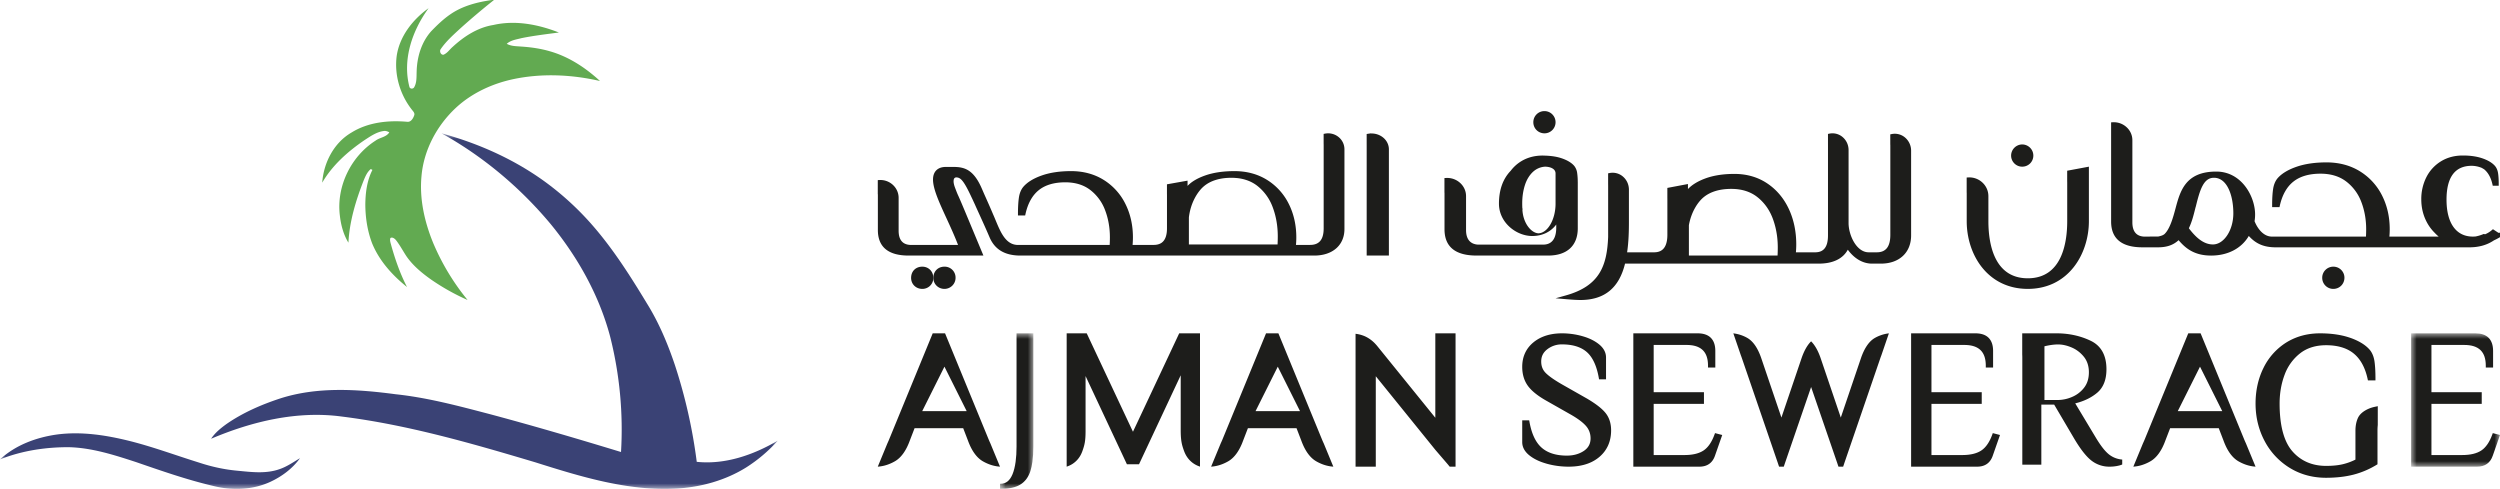
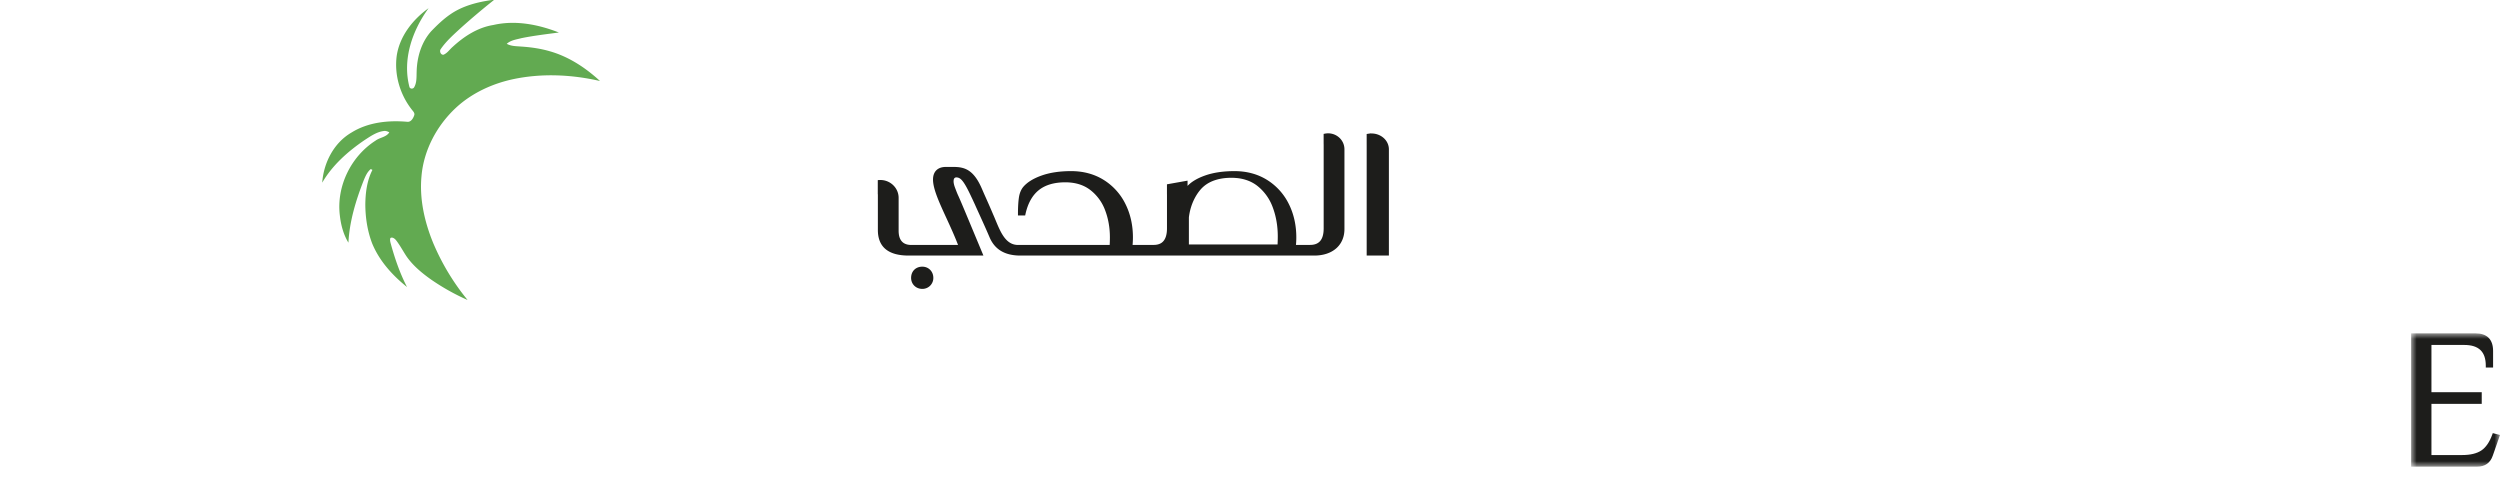
<svg xmlns="http://www.w3.org/2000/svg" width="225" height="44" fill="none">
  <path fill="#62AA51" fill-rule="evenodd" d="M44.278 0h.178a66 66 0 0 0-3.008 2.54c-.628.582-1.284 1.155-1.771 1.863-.158.186-.02.558.243.521.34-.143.546-.468.816-.703 1.024-.943 2.254-1.747 3.661-1.971 1.98-.457 4.044-.051 5.903.675-1.121.15-2.245.282-3.354.505-.46.123-.975.18-1.337.513.389.22.848.211 1.28.246.868.056 1.735.176 2.571.418 1.72.484 3.244 1.49 4.54 2.684-2.53-.58-5.195-.707-7.746-.18-1.921.4-3.772 1.25-5.213 2.581-1.73 1.61-2.91 3.824-3.108 6.176-.19 2.032.27 4.074 1.034 5.953A20.9 20.9 0 0 0 42.083 27a20 20 0 0 1-3.268-1.829c-.827-.584-1.624-1.24-2.209-2.07-.33-.491-.6-1.02-.967-1.488-.115-.135-.318-.3-.5-.194-.06.144-.024.302.012.448.373 1.362.829 2.708 1.482 3.967-1.316-1.053-2.488-2.35-3.133-3.912-.428-1.114-.611-2.309-.621-3.496.011-1.07.145-2.168.64-3.135l-.146-.078c-.328.266-.49.662-.647 1.038-.7 1.79-1.27 3.662-1.368 5.589-.46-.751-.682-1.62-.776-2.486-.306-2.585 1.004-5.283 3.213-6.694.39-.295.971-.31 1.243-.75-.16-.087-.338-.154-.523-.116-.628.088-1.157.46-1.674.794-1.511 1.023-2.92 2.267-3.841 3.85.13-1.79 1.04-3.581 2.639-4.512 1.477-.918 3.293-1.116 5-.966.339.048.543-.296.636-.568.093-.225-.119-.395-.237-.56-1.04-1.342-1.55-3.088-1.338-4.77.247-1.773 1.434-3.296 2.874-4.325-1.467 2.011-2.368 4.604-1.728 7.073.045.21.343.214.434.035.241-.42.201-.926.219-1.392.03-1.311.425-2.663 1.324-3.657.528-.547 1.08-1.078 1.71-1.509C41.636.524 42.965.187 44.279 0" clip-rule="evenodd" />
  <mask id="a" width="70" height="32" x="0" y="12" maskUnits="userSpaceOnUse" style="mask-type:luminance">
    <path fill="#fff" fill-rule="evenodd" d="M0 12h70v32H0z" clip-rule="evenodd" />
  </mask>
  <g mask="url(#a)">
-     <path fill="#3A4275" fill-rule="evenodd" d="M39.743 12c3.463.948 6.798 2.454 9.666 4.624a26 26 0 0 1 3.926 3.668c1.88 2.158 3.414 4.583 4.892 7.023 1.067 1.716 1.855 3.588 2.5 5.497a47 47 0 0 1 1.98 8.753c2.565.268 5.109-.625 7.293-1.908a13.5 13.5 0 0 1-2.85 2.417c-1.88 1.169-4.078 1.773-6.28 1.897-4.366.241-8.606-1.074-12.716-2.37-5.714-1.703-11.476-3.373-17.408-4.114-4.008-.536-8.07.44-11.746 2 .353-.534.857-.943 1.37-1.316 1.469-1.02 3.127-1.744 4.822-2.303 3.361-1.085 6.96-.843 10.41-.387 2.893.306 5.709 1.066 8.515 1.8 3.947 1.056 7.868 2.209 11.775 3.4.21-3.478-.123-6.99-.974-10.369-.984-3.721-2.908-7.152-5.34-10.124-2.74-3.291-6.083-6.103-9.835-8.188M5.057 39.115c2.206-.305 4.44.035 6.59.569 2.116.53 4.167 1.296 6.251 1.944 1.121.371 2.278.63 3.452.735 1.263.122 2.582.298 3.81-.14.661-.223 1.24-.631 1.84-.987-.685.95-1.649 1.658-2.687 2.137-1.621.742-3.477.783-5.182.347-2.338-.553-4.613-1.349-6.887-2.133-1.967-.642-3.972-1.289-6.052-1.34-2.103-.007-4.222.316-6.192 1.098 1.396-1.285 3.228-1.963 5.057-2.23" clip-rule="evenodd" />
-   </g>
-   <path fill="#1D1D1B" fill-rule="evenodd" d="M139.008 12a.997.997 0 0 0 .992-1c0-.551-.445-1-.992-1A.994.994 0 0 0 138 11c0 .56.443 1 1.008 1M181.992 15A.994.994 0 0 0 183 14c0-.551-.452-1-1.008-1a1.01 1.01 0 0 0-.992 1c0 .551.445 1 .992 1M177.001 17.317l.003.068v2.52c0 3.029 1.889 6.095 5.498 6.095 1.683 0 3.107-.671 4.118-1.94.877-1.1 1.38-2.615 1.38-4.155V15l-1.954.365v.94q.004.064.003.143v3.457c0 1.92-.461 5.141-3.547 5.141s-3.547-3.22-3.547-5.14V17.66c0-.466-.188-.9-.529-1.223a1.72 1.72 0 0 0-1.261-.469l-.165.008v1.325zM209 24.992A.993.993 0 0 0 210 26c.561 0 1-.443 1-1.008a.997.997 0 0 0-1-.992c-.551 0-1 .445-1 .992M197.025 20.58l-.025-.042c.275-.582.42-1.161.56-1.723l.031-.125.036-.116c.367-1.507.698-2.574 1.621-2.574h.061c1.168.05 1.691 1.643 1.691 3.198 0 1.519-.842 2.802-1.838 2.802-.23 0-.447-.047-.65-.129-.611-.244-1.104-.794-1.487-1.29m-4.209 1.678h1.394c.802 0 1.38-.199 1.864-.643.617.726 1.406 1.385 2.926 1.385 1.502 0 2.733-.643 3.392-1.766.643.717 1.376 1.024 2.434 1.024h17.408c.87 0 1.6-.207 2.223-.629.178-.082.325-.158.462-.239l.081-.048v-.398l-.14.008-.495-.325-.099.084a2.3 2.3 0 0 1-.599.37.4.4 0 0 1-.074-.011l-.057-.015-.054.023a3.4 3.4 0 0 1-.688.205 4 4 0 0 1-.238.009c-1.505 0-2.369-1.212-2.369-3.323 0-2.022.761-3.047 2.261-3.047.297 0 .612.065.907.185l.214.125c.363.298.615.754.75 1.354l.029.13h.537v-.165q0-.555-.054-.934-.058-.412-.274-.673c-.241-.282-.621-.514-1.128-.69-.497-.173-1.092-.26-1.769-.26-.745 0-1.409.177-1.977.527a3.54 3.54 0 0 0-1.312 1.43 4.36 4.36 0 0 0-.455 1.992c0 .759.175 1.464.521 2.098.183.336.416.645.691.917q.165.176.352.334h-4.435q.03-.331.03-.665c0-1.11-.233-2.133-.694-3.04a5.37 5.37 0 0 0-1.994-2.173c-.861-.531-1.872-.8-3.004-.8-1.036 0-1.945.133-2.703.397-.767.267-1.341.617-1.705 1.04-.208.253-.343.587-.4.993-.055.384-.082.866-.082 1.433v.163h.663l.028-.129c.217-.967.629-1.698 1.225-2.17s1.416-.711 2.44-.711c.918 0 1.692.234 2.3.696a4.14 4.14 0 0 1 1.362 1.83c.294.758.444 1.59.444 2.471 0 .226-.006.444-.018.665h-8.468c-.75 0-1.296-.715-1.559-1.388q.048-.281.048-.606c0-1.618-1.214-3.858-3.493-3.858-2.782 0-3.252 1.762-3.668 3.317-.209.778-.497 1.844-.999 2.313-.164.133-.404.183-.564.217l-1.298.005c-.679-.047-1.023-.48-1.023-1.287v-7.384c0-.447-.184-.863-.517-1.171a1.7 1.7 0 0 0-1.234-.448l-.162.007.001 8.927c0 1.54.947 2.322 2.815 2.322M159.548 19.668q.281.752.388 1.586a8 8 0 0 1 .064 1.024q0 .362-.019.722h-7.98L152 20.271c.219-1.235.828-2.111 1.326-2.52.607-.498 1.444-.751 2.488-.751.936 0 1.725.247 2.345.735a4 4 0 0 1 .439.4q.615.642.95 1.533M172 13.565a1.55 1.55 0 0 0-.531-1.176 1.42 1.42 0 0 0-1.21-.324l-.135.027.001.898c.005.055.005.123.005.195v7.95c0 1.058-.397 1.573-1.215 1.573h-.734c-1.105 0-1.809-1.557-1.809-2.629v-6.572c0-.45-.192-.874-.525-1.161a1.4 1.4 0 0 0-1.194-.32l-.135.028v.948l.001.074v8.113c0 1.022-.374 1.519-1.145 1.519h-1.742q.031-.357.031-.72c0-1.17-.228-2.247-.679-3.203-.453-.961-1.109-1.732-1.95-2.29-.842-.56-1.831-.843-2.938-.843-1.013 0-1.902.14-2.643.418-.664.249-1.18.566-1.537.945v-.453l-1.854.35v.902q.002.06.002.137v3.183c0 .271-.028.514-.084.72-.154.575-.518.854-1.114.854h-2.425c.143-.962.162-1.966.162-2.738v-2.898c0-.456-.193-.883-.53-1.174a1.42 1.42 0 0 0-1.207-.325l-.135.026v.981q.002.062.002.134v4.613c-.107 2.62-.782 4.413-3.81 5.261l-.923.258.953.08c.577.05 1.005.074 1.272.074 2.17 0 3.488-1.071 4.028-3.274h17.436c1.268 0 2.17-.433 2.614-1.252.592.808 1.361 1.252 2.175 1.252h.804c1.651 0 2.718-.996 2.718-2.537zM137.987 15.449a1.74 1.74 0 0 1 1.075-.449c.031 0 .328.002.582.117l.003.002.053.026.015.009.041.026.02.013.038.03.018.014.05.05a.5.5 0 0 1 .118.343v2.698c0 1.432-.713 2.655-1.553 2.672-.638-.04-1.362-.896-1.43-2.112a.2.2 0 0 0 .012-.062.2.2 0 0 0-.019-.09 9 9 0 0 1-.01-.436c0-.587.082-1.14.244-1.645.159-.493.409-.9.743-1.207M142 20.547v-4.168l-.001-.024h-.001a6 6 0 0 0-.051-.77 1.3 1.3 0 0 0-.269-.659c-.237-.274-.608-.5-1.104-.672-.411-.143-.905-.225-1.467-.245l-.075-.004q-.093-.004-.188-.005c-.729 0-1.379.173-1.934.513a3.4 3.4 0 0 0-.946.857c-.702.727-1.058 1.723-1.058 2.961 0 1.715 1.576 2.91 2.989 2.91.905 0 1.668-.365 2.167-1.034v.287c0 .694-.204 1.522-1.179 1.522h-5.875c-.696-.048-1.064-.501-1.064-1.31v-3.053c0-.451-.187-.872-.526-1.184a1.73 1.73 0 0 0-1.252-.453l-.166.008v1.282l.001.018a1 1 0 0 1 .005.075v3.236c0 1.57.969 2.365 2.88 2.365h6.454c1.69 0 2.66-.894 2.66-2.453M86 25.008A.98.98 0 0 0 85 24c-.58 0-1 .424-1 1.008 0 .556.44.992 1 .992.551 0 1-.445 1-.992" clip-rule="evenodd" />
+     </g>
  <path fill="#1D1D1B" fill-rule="evenodd" d="M84 25.008c0-.575-.426-1.008-.992-1.008-.593 0-1.008.415-1.008 1.008 0 .566.434.992 1.008.992a.98.98 0 0 0 .992-.992M107 19.571c.148-1.295.751-2.256 1.263-2.731q.051-.047.101-.089c.603-.498 1.436-.751 2.473-.751.138 0 .28.007.447.022a3.9 3.9 0 0 1 1.029.231c.317.121.605.284.856.482a4.36 4.36 0 0 1 1.381 1.933c.299.8.45 1.679.45 2.61q0 .362-.019.722H107zm13.469-7.24a1.48 1.48 0 0 0-1.207-.306l-.135.025v.865q.004.073.003.165v7.48c0 .997-.397 1.482-1.214 1.482h-1.279q.031-.335.031-.678c0-1.1-.228-2.115-.679-3.014a5.3 5.3 0 0 0-1.949-2.156c-.842-.526-1.83-.793-2.937-.793-1.013 0-1.902.132-2.643.393-.692.245-1.223.559-1.58.936v-.472l-1.854.33v.848q.002.057.002.13v2.995q0 .384-.084.678c-.154.54-.518.803-1.113.803h-1.898q.03-.335.031-.678c0-1.1-.229-2.115-.679-3.014a5.3 5.3 0 0 0-1.95-2.156c-.841-.526-1.83-.793-2.937-.793-1.013 0-1.902.132-2.642.393-.751.265-1.312.612-1.667 1.033q-.307.377-.392.984c-.053.38-.08.858-.08 1.42v.163h.648l.028-.128c.212-.96.615-1.684 1.197-2.152s1.385-.706 2.386-.706c.898 0 1.655.232 2.249.69a4.1 4.1 0 0 1 1.332 1.815c.288.752.434 1.577.434 2.451q0 .339-.019.678h-8.35c-1.023-.066-1.474-1.153-1.913-2.21-.08-.193-.155-.375-.233-.548-.214-.508-.441-1.02-.642-1.47a51 51 0 0 1-.355-.808c-.783-1.834-1.656-1.983-2.635-1.983h-.61c-.74 0-1.163.415-1.163 1.138 0 .845.558 2.06 1.206 3.467.358.78.729 1.585 1.046 2.414h-4.329c-.675-.046-1.017-.475-1.017-1.276v-2.952c0-.444-.18-.858-.508-1.166a1.66 1.66 0 0 0-1.21-.446L79 16.21v1.237l.002.019q.006.044.006.083v3.15c0 1.527.932 2.302 2.77 2.302h6.73l-.6-1.439c-1.03-2.474-1.416-3.4-1.646-3.91a6 6 0 0 1-.204-.484l-.076-.197c-.082-.218-.207-.547-.14-.825a.23.23 0 0 1 .244-.18c.368.018.649.278 1.345 1.775.049.096.097.202.156.329q.062.139.137.296c.118.27.26.58.426.944.277.607.59 1.295.92 2.069.475 1.091 1.382 1.622 2.774 1.622h26.439c1.651 0 2.717-.937 2.717-2.388v-7.176c0-.429-.193-.832-.531-1.106M123.001 23H125v-9.558c0-.42-.2-.816-.548-1.088a1.65 1.65 0 0 0-1.056-.34V12l-.215.031-.037.005-.039.007-.063.009v.002l-.042.007v.93l.001.097z" clip-rule="evenodd" />
  <mask id="b" width="3" height="14" x="90" y="30" maskUnits="userSpaceOnUse" style="mask-type:luminance">
    <path fill="#fff" fill-rule="evenodd" d="M90 30h3v14h-3z" clip-rule="evenodd" />
  </mask>
  <g mask="url(#b)">
-     <path fill="#1D1D1B" fill-rule="evenodd" d="M91.489 40.198c0 .499-.028.956-.083 1.358-.06.445-.155.824-.28 1.128-.24.576-.591.856-1.076.856H90V44h.05c.757 0 1.356-.131 1.78-.39.427-.262.733-.674.908-1.224.074-.23.133-.504.177-.812.056-.403.085-.866.085-1.376V30h-1.511z" clip-rule="evenodd" />
-   </g>
-   <path fill="#1D1D1B" fill-rule="evenodd" d="M188 33.509c0 .558-.149 1.03-.444 1.4a2.67 2.67 0 0 1-1.094.826 3.3 3.3 0 0 1-1.231.265H184v-4.833c.454-.11.868-.167 1.231-.167.384 0 .794.092 1.221.274.424.18.793.462 1.096.835.3.372.452.842.452 1.4m1.763 7.352c-.343-.284-.736-.795-1.168-1.52l-1.825-3.038c.788-.192 1.455-.515 1.981-.96.55-.465.829-1.175.829-2.11 0-1.249-.477-2.11-1.418-2.562-.926-.445-1.962-.671-3.078-.671H182v1.896q.008.153.008.29v9.636h1.712v-5.41h1.154l1.759 2.987c.569.972 1.096 1.655 1.567 2.03a2.6 2.6 0 0 0 1.66.571q.324 0 .631-.054.284-.05.459-.122l.05-.021v-.443l-.051-.005a2.17 2.17 0 0 1-1.186-.494M129.179 37.598l-5.262-6.497-.112-.126a3 3 0 0 0-.942-.7 3 3 0 0 0-.796-.226l-.067-.01.001 11.961h1.82v-8.139l5.372 6.64 1.123 1.306.156.193H131V30h-1.821zM117 37h-4l2-4zm2.132 2.899a10 10 0 0 1-.126-.282l-3.936-9.581-.014-.036h-.039s-.194.002-.517.002-.518-.002-.518-.002h-.038l-3.949 9.616q-.064.148-.128.285L109 42l.094-.009c.48-.044.96-.2 1.426-.463.567-.319 1.025-.948 1.36-1.869l.431-1.119h4.378l.43 1.118c.336.922.794 1.551 1.361 1.87.466.263.946.419 1.426.463L120 42l-.866-2.099zM154.301 39.12c-.244.669-.572 1.147-.976 1.419-.407.275-.987.415-1.723.415h-2.771v-4.608h4.525V35.3h-4.525v-4.254h2.956c1.301 0 1.934.609 1.934 1.862v.17h.657v-1.495c0-1.036-.548-1.583-1.586-1.583H147v12h5.943c.709 0 1.183-.335 1.408-.995L155 39.15l-.648-.17zM101.967 38.857 97.805 30H96V42l.078-.03a2.132 2.132 0 0 0 .832-.536q.325-.337.498-.816c.2-.554.293-.913.293-1.816v-4.957l3.722 7.941 1.088-.001 3.753-8.01v4.949c0 .961.113 1.345.3 1.862q.177.488.507.833a2.2 2.2 0 0 0 .851.549l.078.029V30L106.128 30zM87 37h-4l2-4zm2.132 2.899a11 11 0 0 1-.126-.282l-3.936-9.581-.014-.036h-.039s-.194.002-.517.002-.518-.002-.518-.002h-.038l-3.95 9.616q-.063.148-.127.285L79 42l.094-.009c.48-.044.96-.2 1.426-.463.568-.319 1.025-.948 1.36-1.869l.431-1.119h4.378l.43 1.118c.336.922.793 1.551 1.36 1.87.467.263.947.419 1.427.463L90 42l-.867-2.099zM213.155 36.797c-.48.216-.8.498-.95.838-.143.322-.215.704-.215 1.137v2.593a5.3 5.3 0 0 1-1.103.407c-.42.105-.937.158-1.537.158-1.25 0-2.269-.44-3.029-1.306-.767-.872-1.156-2.32-1.156-4.305 0-.926.152-1.8.452-2.596a4.34 4.34 0 0 1 1.389-1.921c.619-.486 1.408-.732 2.344-.732 1.043 0 1.879.252 2.486.747.607.496 1.027 1.263 1.248 2.28l.03.137h.678v-.174c0-.596-.028-1.102-.083-1.506q-.09-.642-.411-1.045c-.37-.444-.954-.811-1.737-1.092l-.14-.046-.04-.013c-.737-.238-1.604-.358-2.576-.358-.749 0-1.453.121-2.093.36q-.522.197-.971.48a5.6 5.6 0 0 0-2.033 2.285c-.47.953-.708 2.028-.708 3.194 0 1.216.273 2.347.81 3.362a6.24 6.24 0 0 0 2.26 2.425c.347.214.718.393 1.103.53.672.242 1.405.364 2.177.364.894 0 1.715-.093 2.44-.276q.152-.039.302-.084a7.7 7.7 0 0 0 1.798-.804l.084-.05v-3.05q0-.247.025-.48l.001-1.699-.21.044q-.365.075-.635.196M142.738 35.82l-2.161-1.227c-.686-.394-1.18-.74-1.466-1.03-.271-.275-.402-.612-.402-1.033 0-.456.18-.816.551-1.1a2.12 2.12 0 0 1 1.318-.435c.959 0 1.71.231 2.232.688.526.46.889 1.24 1.081 2.32l.024.134h.628v-1.96c0-.45-.212-.85-.631-1.19-.36-.29-.813-.522-1.348-.688l-.023-.007-.141-.042a6.8 6.8 0 0 0-1.822-.25c-.638 0-1.213.102-1.709.304a3.3 3.3 0 0 0-.871.517c-.662.55-.998 1.29-.998 2.197 0 .657.166 1.225.495 1.687.323.454.876.905 1.644 1.341l2.162 1.227c.66.37 1.141.726 1.433 1.057.277.316.417.694.417 1.123 0 .486-.198.855-.605 1.128-.42.281-.934.424-1.528.424-.96 0-1.72-.237-2.259-.706-.543-.47-.916-1.257-1.107-2.335l-.024-.134H137v1.959c0 .451.218.855.649 1.199.388.31.89.555 1.492.727l.031.01.06.017a7.4 7.4 0 0 0 1.944.258c.66 0 1.252-.097 1.76-.289.385-.145.73-.347 1.024-.601.69-.595 1.04-1.395 1.04-2.38 0-.639-.178-1.176-.529-1.596-.339-.405-.922-.847-1.733-1.315M169.336 30.15a3.2 3.2 0 0 0-.6.267c-.518.297-.939.909-1.25 1.818l-1.814 5.345-1.814-5.346c-.22-.64-.495-1.137-.819-1.474l-.039-.041-.039.04c-.324.338-.599.834-.819 1.476l-1.814 5.345-1.814-5.346c-.311-.908-.732-1.52-1.25-1.817a3.3 3.3 0 0 0-.6-.268 3.4 3.4 0 0 0-.575-.136L156 30l.679 1.983q.053.137.104.289l3.213 9.37.107.32.016.038h.421l.111-.332L163 34.83l2.349 6.836.099.295.015.038h.421l.119-.357 3.214-9.372q.051-.15.105-.29L170 30l-.089.013a3.4 3.4 0 0 0-.575.136M179.301 39.12c-.244.669-.572 1.147-.976 1.419-.407.275-.986.415-1.723.415h-2.771v-4.608h4.525V35.3h-4.525v-4.254h2.956c1.301 0 1.934.609 1.934 1.862v.17h.657v-1.495c0-1.036-.548-1.583-1.586-1.583H172v12h5.943c.709 0 1.183-.335 1.408-.995L180 39.15l-.648-.17z" clip-rule="evenodd" />
+     </g>
  <mask id="c" width="8" height="12" x="217" y="30" maskUnits="userSpaceOnUse" style="mask-type:luminance">
-     <path fill="#fff" fill-rule="evenodd" d="M217 30h8v12h-8z" clip-rule="evenodd" />
+     <path fill="#fff" fill-rule="evenodd" d="M217 30h8v12h-8" clip-rule="evenodd" />
  </mask>
  <g mask="url(#c)">
    <path fill="#1D1D1B" fill-rule="evenodd" d="m224.352 38.98-.051.14c-.243.669-.572 1.147-.975 1.419-.408.275-.988.415-1.724.415h-2.772v-4.608h4.526V35.3h-4.526v-4.254h2.957c1.301 0 1.934.609 1.934 1.862v.17h.657v-1.495c0-1.036-.548-1.583-1.586-1.583H217v12h5.943c.709 0 1.183-.335 1.408-.995L225 39.15z" clip-rule="evenodd" />
  </g>
-   <path fill="#1D1D1B" fill-rule="evenodd" d="M200 37h-4l2-4zm2.132 2.899a10 10 0 0 1-.126-.282l-3.936-9.581-.014-.036h-.039s-.194.002-.517.002-.518-.002-.518-.002h-.038l-3.949 9.616q-.064.148-.128.285L192 42l.094-.009c.48-.044.96-.2 1.426-.463.567-.319 1.025-.948 1.36-1.869l.431-1.119h4.378l.43 1.118c.336.922.794 1.551 1.361 1.87.466.263.946.419 1.426.463L203 42l-.867-2.099z" clip-rule="evenodd" />
</svg>